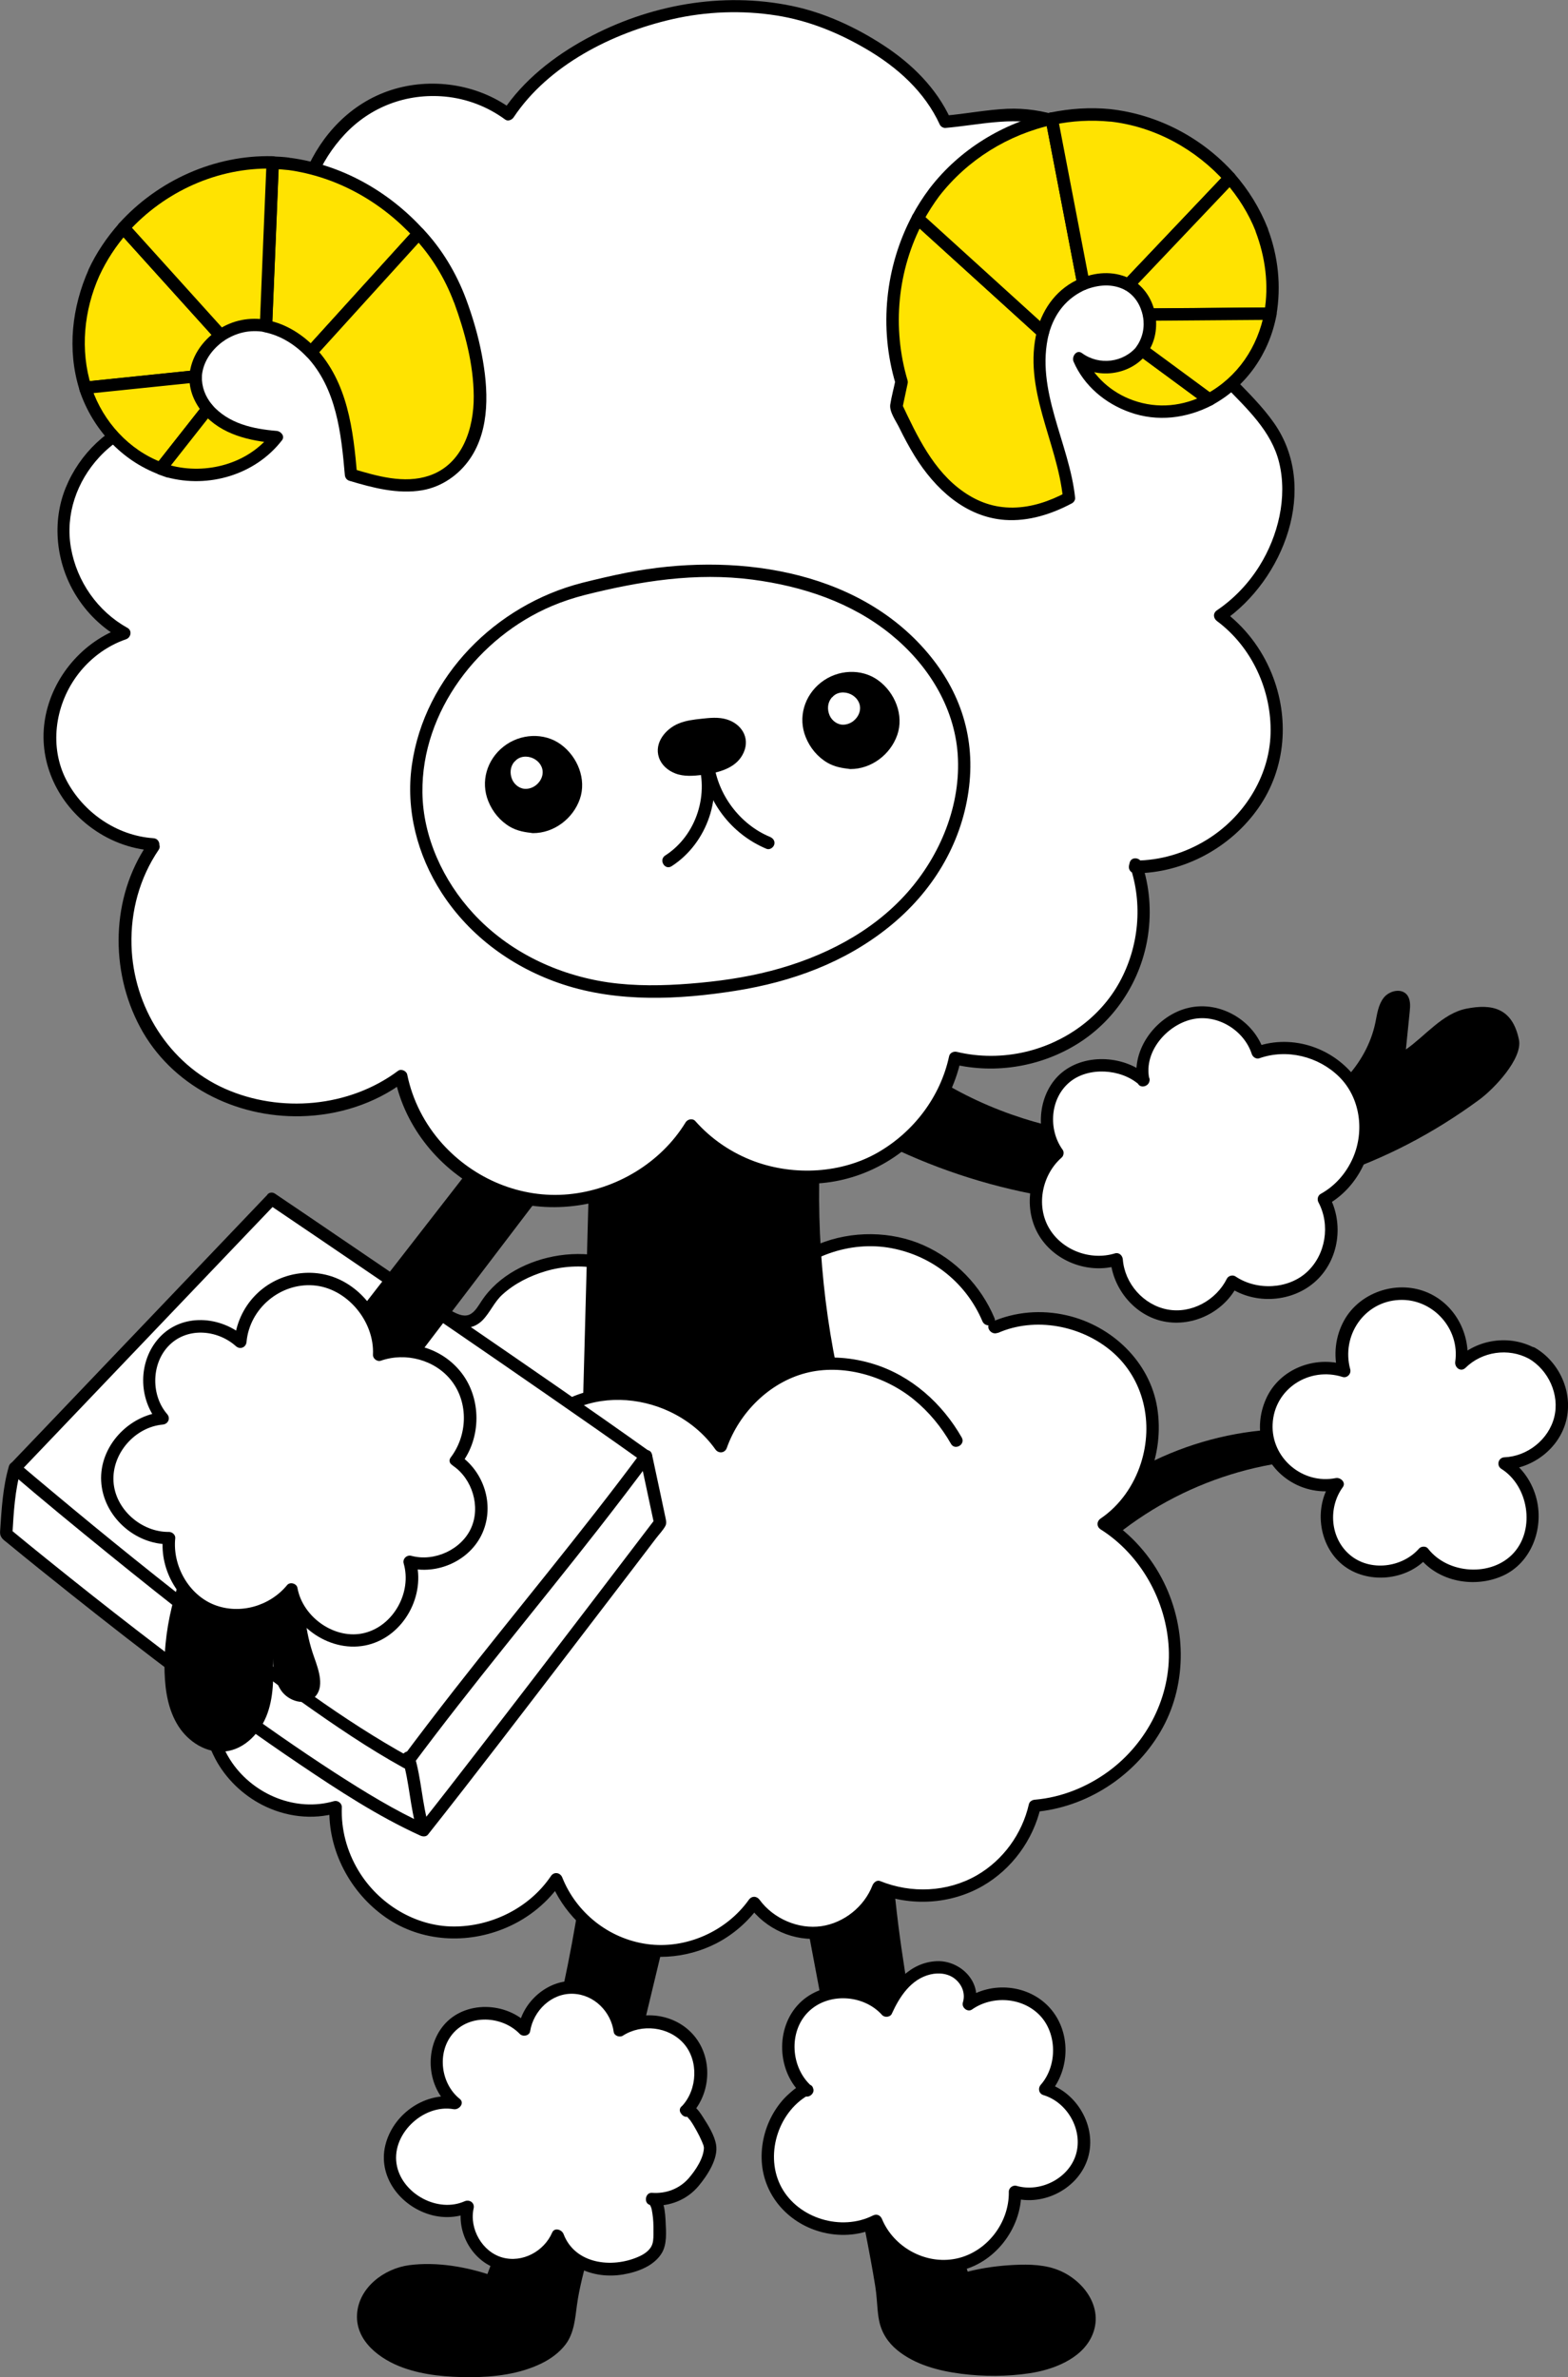
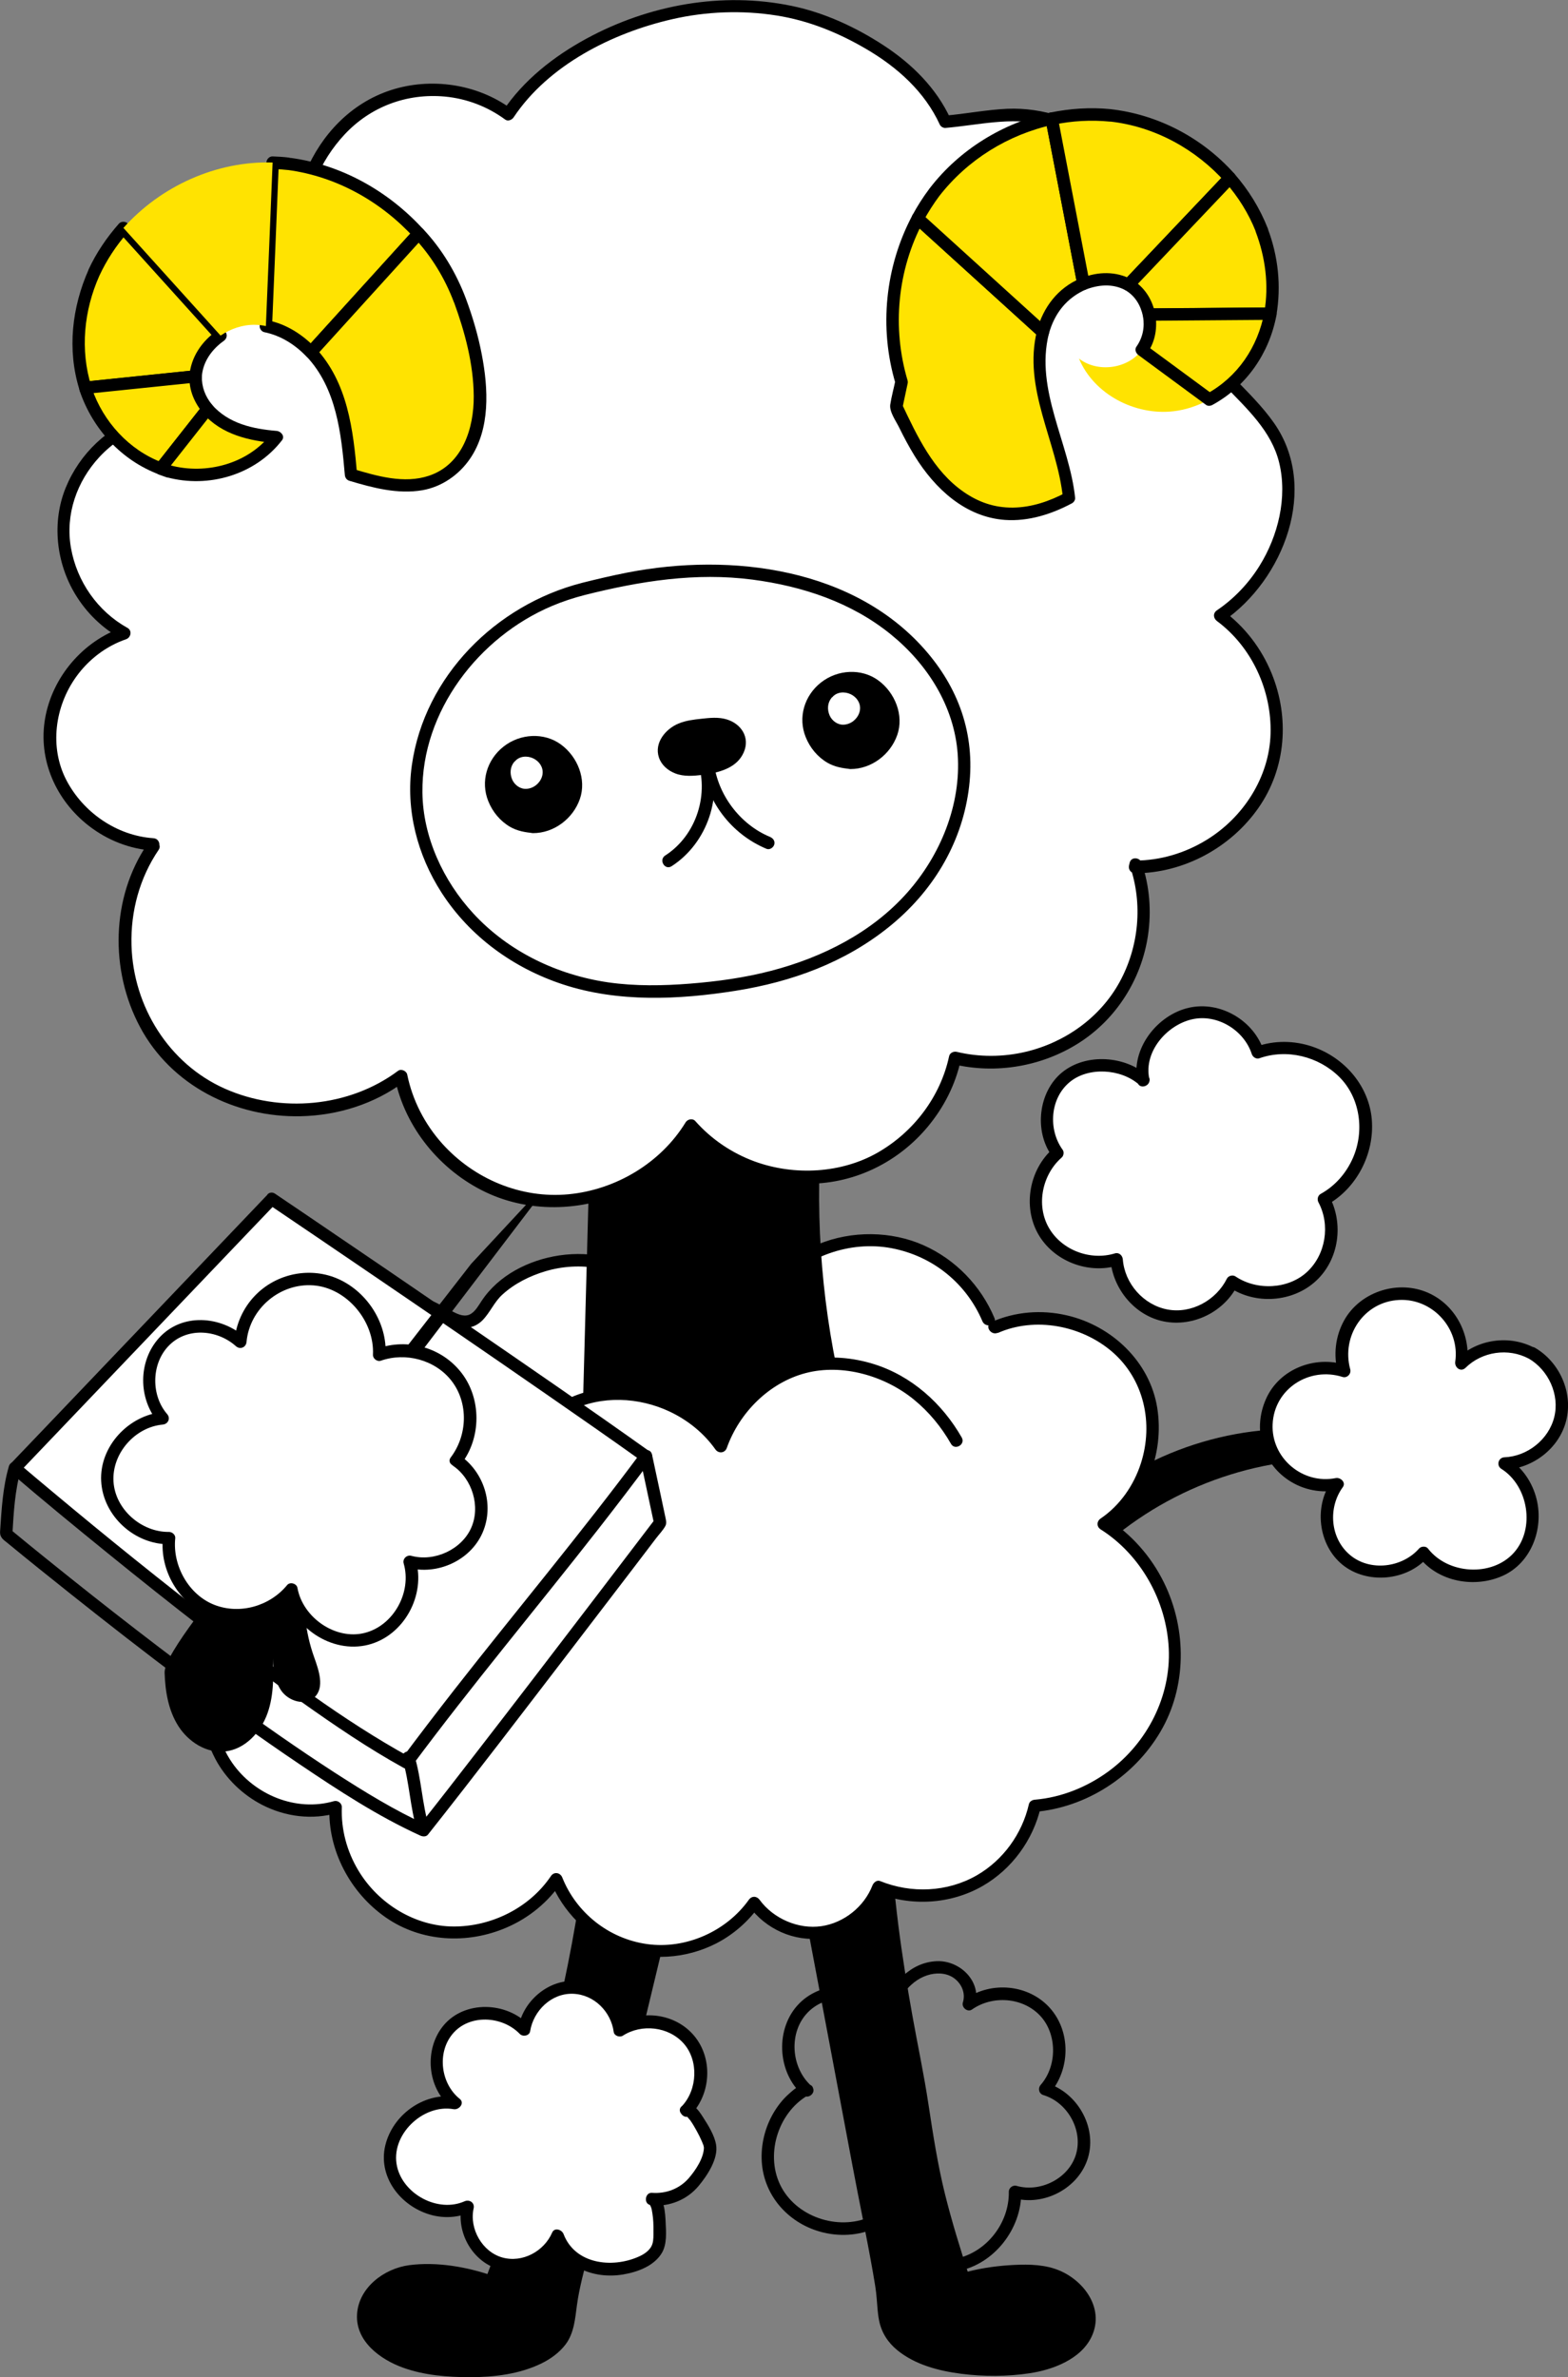
<svg xmlns="http://www.w3.org/2000/svg" id="_レイヤー_2" viewBox="0 0 151.56 229.66">
  <rect x="0" y="0" width="151.56" height="229.66" fill="#808080" stroke="none" />
  <defs>
    <style>.cls-1{fill:#fff;}.cls-2{fill:#ffe301;}</style>
  </defs>
  <g id="_レイヤー_4">
    <g>
      <path d="M129.32,138.38c-8.73-1.33-17.99,1.4-24.6,7.25l.22,5.4c6.14-6.37,14.94-10.09,23.79-10.06,1.04,0,2.49-.33,2.39-1.37-.07-.78-1.01-1.1-1.78-1.22Z" />
      <g>
        <path class="cls-1" d="M148.06,130.75c-2.16-1.21-5.1-.79-6.84,.98,.39-2.37-.86-4.92-2.97-6.07-2.11-1.15-4.93-.8-6.7,.82-1.61,1.47-2.24,3.89-1.63,5.98-2.03-.68-4.45-.15-5.95,1.4-1.69,1.74-2.07,4.61-.9,6.73,1.18,2.12,3.82,3.32,6.19,2.8-1.66,2.19-1.22,5.67,.92,7.38s5.63,1.37,7.4-.73c2.09,2.79,6.8,3.01,9.14,.43,2.34-2.58,1.66-7.25-1.32-9.06,2.47-.06,4.8-1.91,5.39-4.32,.6-2.4-.58-5.13-2.74-6.34Z" />
        <path d="M148.36,130.24c-2.45-1.32-5.58-.88-7.57,1.07l1,.58c.44-2.97-1.18-6.02-4.04-7.11s-6.32,.09-7.82,2.77c-.86,1.54-1.07,3.37-.6,5.06l.74-.74c-2.98-.94-6.41,.38-7.7,3.28s-.4,6.15,2.19,7.86c1.43,.95,3.18,1.28,4.86,.94l-.68-.88c-1.77,2.43-1.33,6.19,1.02,8.1s6.22,1.59,8.25-.73h-.85c1.86,2.4,5.4,3.02,8.11,1.79s3.96-4.48,3.26-7.37c-.4-1.64-1.38-3.09-2.81-3.99l-.3,1.12c2.74-.11,5.3-2.06,5.97-4.76s-.64-5.63-3.02-7.02c-.67-.39-1.27,.65-.61,1.04,1.91,1.11,3.01,3.49,2.47,5.66s-2.6,3.79-4.81,3.88c-.6,.02-.81,.8-.3,1.12,2.61,1.64,3.3,5.79,1.19,8.12s-6.36,2.08-8.29-.43c-.19-.25-.66-.22-.85,0-1.63,1.86-4.74,2.26-6.68,.63s-2.13-4.59-.7-6.55c.34-.46-.22-.97-.68-.88-3.21,.64-6.25-1.95-6.1-5.2,.15-3.44,3.55-5.59,6.76-4.57,.44,.14,.86-.31,.74-.74-.88-3.23,1.33-6.54,4.73-6.7,3.22-.16,5.89,2.75,5.42,5.97-.08,.56,.54,1.04,1,.58,1.6-1.57,4.13-1.94,6.11-.88,.68,.37,1.29-.67,.61-1.04Z" />
      </g>
      <g>
        <path d="M85.37,176.16c.33,7.79,1.52,15.52,3.07,23.16,.79,3.89,1.09,7.73,2,11.6,.76,3.24,1.63,6.08,2.68,9.28,2.23-.67,5.84-1.07,8.11-.58s4.38,2.57,4.03,4.87c-.36,2.39-3.01,3.69-5.38,4.13-3.74,.69-11.21,.51-13.72-3.03-.87-1.22-.7-3.02-.92-4.45-.45-2.97-1.11-5.91-1.66-8.86-2.25-11.96-4.5-23.92-6.75-35.88" />
        <path d="M84.77,176.16c.25,5.86,.98,11.68,1.98,17.45,.51,2.93,1.16,5.84,1.62,8.78s.82,5.82,1.49,8.69c.74,3.14,1.68,6.22,2.68,9.28,.1,.3,.41,.51,.74,.42,2.34-.69,5.06-1.05,7.48-.64,2.25,.39,4.87,2.65,3.64,5.13-.96,1.94-3.5,2.64-5.48,2.9s-4.16,.25-6.2-.06c-1.92-.29-4.05-.83-5.49-2.21-.94-.89-1.15-2-1.25-3.25-.11-1.45-.35-2.88-.61-4.31-1.22-6.59-2.52-13.18-3.76-19.77-1.4-7.44-2.8-14.89-4.2-22.33-.14-.76-1.3-.44-1.16,.32,1.36,7.24,2.72,14.48,4.09,21.72,.67,3.58,1.35,7.16,2.02,10.74s1.41,7.06,2.03,10.6c.14,.81,.29,1.63,.35,2.45,.06,.7,.09,1.41,.23,2.11,.23,1.17,.85,2.13,1.77,2.88,1.72,1.4,3.98,1.99,6.15,2.27s4.45,.28,6.64-.05,4.95-1.33,5.99-3.55c1.32-2.82-.92-5.68-3.59-6.55-1.41-.46-3-.43-4.46-.33s-3.03,.34-4.49,.77l.74,.42c-.87-2.68-1.71-5.37-2.39-8.11s-1.15-5.74-1.59-8.65-1.04-5.7-1.55-8.55-.99-5.82-1.36-8.75c-.41-3.26-.7-6.54-.84-9.83-.03-.77-1.23-.77-1.2,0h0Z" />
      </g>
      <g>
        <path d="M57.43,176.86c-.72,7.77-2.3,15.43-4.23,22.98-.98,3.85-1.48,7.67-2.59,11.48-.93,3.19-1.94,5.99-3.14,9.13-2.19-.78-5.78-1.36-8.07-.99s-4.51,2.35-4.27,4.66c.24,2.4,2.82,3.84,5.17,4.39,3.7,.88,11.17,1.07,13.86-2.34,.93-1.18,.86-2.99,1.14-4.39,.6-2.94,1.41-5.85,2.11-8.77,2.85-11.83,5.7-23.66,8.54-35.49" />
        <path d="M56.83,176.86c-.55,5.83-1.58,11.6-2.88,17.31-.65,2.86-1.43,5.69-2.03,8.56s-1.09,5.66-1.89,8.43c-.89,3.1-1.99,6.12-3.14,9.13l.74-.42c-2.5-.87-5.43-1.38-8.08-1.03-2.42,.32-4.9,2.17-5.04,4.77s2.26,4.35,4.47,5.14c2.02,.73,4.3,.91,6.44,.91,2.33,0,4.78-.29,6.9-1.32,.9-.44,1.75-1.05,2.36-1.86,.82-1.1,.91-2.5,1.09-3.81,.23-1.68,.7-3.35,1.11-5,.43-1.74,.88-3.48,1.3-5.22,.85-3.54,1.7-7.08,2.56-10.62,1.94-8.05,3.87-16.1,5.81-24.14,.18-.75-.98-1.07-1.16-.32-3.15,13.09-6.21,26.21-9.49,39.28-.42,1.65-.84,3.31-1.16,4.98-.23,1.2-.19,2.52-.71,3.64-.85,1.82-3.24,2.55-5.05,2.89-2.09,.4-4.28,.38-6.4,.14s-4.28-.72-5.79-2.2c-.94-.92-1.36-2.23-.82-3.48s1.81-2.13,3.09-2.47,2.8-.23,4.14-.07,2.8,.48,4.13,.94c.33,.11,.63-.13,.74-.42,1.03-2.71,2.03-5.43,2.87-8.21s1.41-5.66,1.99-8.53,1.35-5.71,2.01-8.56,1.26-5.73,1.77-8.62c.57-3.26,1.03-6.54,1.34-9.83,.07-.77-1.13-.76-1.2,0h0Z" />
      </g>
      <g>
        <path class="cls-1" d="M66.38,203.86c1.74-1.77,1.87-4.87,.28-6.78s-4.66-2.35-6.72-.97c-.27-2.31-2.48-4.22-4.8-4.13-2.18,.08-4.13,1.91-4.44,4.06-1.76-1.92-5.15-2.13-7.05-.31-2.03,1.95-1.83,5.71,.39,7.43-3.27-.65-6.68,2.52-6.29,5.83,.4,3.31,4.46,5.58,7.49,4.18-.54,2.22,.87,4.74,3.04,5.44s4.79-.52,5.65-2.64c1.06,2.91,4.38,3.79,7.09,2.94,1.11-.35,2.11-.75,2.61-1.84,.28-.61,.3-4.55-.57-4.64,1.27,.12,2.59-.3,3.54-1.14s2.04-2.64,2.08-3.9c.01-.49-1.77-4.06-2.3-3.52Z" />
        <path d="M66.8,204.29c1.94-2.05,2.12-5.45,.28-7.63s-5.14-2.55-7.45-1.06l.88,.36c-.34-2.48-2.62-4.5-5.12-4.57s-4.87,2.02-5.28,4.5l1-.26c-2.13-2.23-6.17-2.41-8.23,.04-1.91,2.28-1.61,6.05,.72,7.93l.58-1c-3-.53-6.02,1.51-6.87,4.41s1,5.67,3.66,6.74c1.48,.6,3.09,.6,4.55-.04l-.88-.68c-.57,2.57,.93,5.35,3.46,6.18s5.32-.58,6.32-2.91l-1.1-.14c1.08,2.83,4.02,4.06,6.9,3.58,1.39-.23,3.01-.82,3.76-2.09,.49-.84,.41-2,.36-2.93-.04-.81-.09-2.63-1.16-2.83l-.16,1.18c1.71,.13,3.41-.56,4.51-1.89,.82-.98,1.93-2.64,1.68-4-.16-.91-.77-1.88-1.26-2.64-.41-.65-1.18-1.77-2.04-1.07-.6,.49,.26,1.33,.85,.85-.45,.37-.49-.08-.32,.19,.07,.12,.2,.23,.28,.34,.23,.32,.42,.66,.61,1s.36,.68,.51,1.03c.05,.12,.1,.25,.15,.37,.03,.08,.05,.33,.05,.15,.02,1.05-.81,2.28-1.47,3.04-.9,1.03-2.2,1.51-3.55,1.41-.67-.05-.83,1.05-.16,1.18,.11,.02-.07-.12-.04-.02,.01,.05,.06,.12,.08,.16,.09,.21,.13,.46,.16,.68,.09,.56,.11,1.13,.1,1.7,0,.39,.02,.85-.1,1.23-.19,.62-.81,1.02-1.38,1.26-2.55,1.11-6.1,.7-7.21-2.21-.16-.42-.87-.67-1.1-.14-.78,1.81-2.87,2.95-4.81,2.41s-3.22-2.77-2.78-4.75c.12-.55-.41-.89-.88-.68-2.56,1.13-5.91-.67-6.52-3.35-.7-3.03,2.49-6.08,5.47-5.55,.52,.09,1.1-.59,.58-1-1.81-1.46-2.21-4.39-.72-6.23,1.61-1.99,4.84-1.8,6.53-.04,.29,.3,.93,.19,1-.26,.32-1.98,2.05-3.68,4.12-3.62s3.7,1.74,3.96,3.69c.05,.38,.59,.55,.88,.36,1.82-1.17,4.42-.89,5.88,.75s1.34,4.46-.17,6.06c-.53,.56,.32,1.41,.85,.85Z" />
      </g>
      <g>
-         <path class="cls-1" d="M78.02,201.96c-2.28-1.94-2.44-5.88-.33-8s6.04-1.99,8,.28c.56-1.25,1.31-2.46,2.41-3.28s2.61-1.18,3.88-.67,2.14,2.03,1.68,3.33c2.2-1.6,5.58-1.24,7.39,.78s1.81,5.42-.02,7.44c2.63,.74,4.33,3.82,3.56,6.44s-3.87,4.29-6.48,3.49c.1,3.24-2.37,6.36-5.54,7.03-3.17,.66-6.68-1.22-7.89-4.23-3.3,1.73-7.87,.34-9.66-2.93s-.49-7.87,2.75-9.71l.23,.04Z" />
        <path d="M78.44,201.54c-2-1.77-2.25-5.22-.33-7.15s5.37-1.71,7.15,.28c.24,.27,.79,.22,.94-.12,.75-1.65,1.85-3.35,3.73-3.8,.86-.2,1.81-.09,2.48,.52,.62,.56,.91,1.38,.66,2.19-.15,.48,.45,.98,.88,.68,1.97-1.38,4.86-1.19,6.55,.56s1.71,4.87,.1,6.71c-.3,.34-.19,.87,.26,1,2.31,.7,3.83,3.36,3.15,5.7s-3.43,3.73-5.74,3.07c-.37-.11-.77,.19-.76,.58,.05,2.99-2.14,5.84-5.1,6.45s-6.03-1.12-7.15-3.81c-.15-.37-.5-.55-.88-.36-3.05,1.54-7.2,.3-8.84-2.71s-.4-7.17,2.54-8.89l-.46,.06,.23,.04c.76,.12,1.08-1.04,.32-1.16s-1.33,.39-1.88,.88c-.61,.53-1.12,1.18-1.53,1.88-.82,1.4-1.23,3.07-1.13,4.7,.21,3.39,2.7,6.07,5.97,6.85,1.82,.43,3.72,.25,5.39-.6l-.88-.36c1.36,3.26,4.94,5.31,8.45,4.68s6.2-4.09,6.15-7.64l-.76,.58c2.94,.84,6.35-.94,7.22-3.91s-1.06-6.3-3.98-7.18l.26,1c2.01-2.3,2.09-5.98,.02-8.28s-5.68-2.58-8.12-.87l.88,.68c.72-2.32-1.42-4.41-3.68-4.32-2.63,.11-4.37,2.26-5.38,4.48l.94-.12c-2.21-2.48-6.49-2.66-8.85-.28s-2.16,6.65,.33,8.85c.58,.51,1.43-.34,.85-.85Z" />
      </g>
      <g>
        <path class="cls-1" d="M96.15,128.27c4.92-2.22,11.38-.09,14.01,4.64s1.02,11.34-3.47,14.34c5.22,3.27,7.98,10.04,6.51,16.03s-7.03,10.73-13.17,11.21c-.7,3.16-2.86,5.96-5.73,7.45s-6.41,1.63-9.39,.39c-.87,2.32-3.08,4.07-5.54,4.39s-5.04-.83-6.46-2.85c-2.25,3.23-6.34,5.06-10.25,4.59s-7.45-3.22-8.88-6.88c-2.79,4.21-8.51,6.21-13.31,4.64-4.8-1.57-8.25-6.56-8.01-11.6-4.61,1.38-9.64-1.4-11.44-5.66-.85-2.01-1.15-4.26-.88-6.43,.06-.49,1.75-6.01,2.3-5.61-5.88-4.15-4.92-14.62,.86-18.43,.55-.36,6.37-2.8,6.74-1.54-1.17-3.91,.64-8.36,4.25-10.27,2.49-1.32,5.63-1.32,8.12,0,.67,.36,1.31,.81,2.05,1,1.92,.5,2.39-1.75,3.54-2.84,1.43-1.36,3.32-2.27,5.22-2.73,3.28-.8,6.9-.08,9.62,1.92,2.81-3.59,9.08-3.57,11.86,.05,2.78-3.17,7.24-4.76,11.39-4.07s7.86,3.64,9.47,7.53" />
        <path d="M96.45,128.78c3.6-1.59,8.07-.73,11.03,1.8,3.11,2.67,4.03,6.94,2.8,10.78-.69,2.15-2.03,4.08-3.9,5.35-.38,.26-.4,.78,0,1.04,3.9,2.47,6.37,6.93,6.59,11.52s-2.07,9.11-5.82,11.86c-2.08,1.52-4.54,2.52-7.12,2.74-.26,.02-.52,.17-.58,.44-.66,2.87-2.49,5.4-5.04,6.87-2.84,1.63-6.33,1.77-9.34,.55-.32-.13-.63,.15-.74,.42-.8,2.06-2.75,3.62-4.94,3.94s-4.63-.71-5.97-2.55c-.28-.38-.76-.39-1.04,0-2.18,3.06-6.1,4.8-9.83,4.28s-6.85-3.05-8.2-6.43c-.19-.48-.79-.6-1.1-.14-2.07,3.07-5.75,4.89-9.43,4.87s-7.24-2.17-9.18-5.41c-1.11-1.85-1.68-3.96-1.6-6.12,.01-.39-.4-.68-.76-.58-3.67,1.06-7.7-.61-9.85-3.72-1.28-1.86-1.84-4.19-1.81-6.44,.02-1.21,.34-2.24,.71-3.37,.23-.69,.46-1.37,.74-2.04,.11-.26,.22-.52,.36-.76,.05-.08,.14-.19,.17-.28-.02,.06,0,0,.01,0l.03-.03c-.14,.13-.31,.15-.53,.05,.69,.37,1.22-.59,.61-1.04-3.28-2.36-4.2-6.81-3.41-10.6,.4-1.91,1.21-3.77,2.51-5.25,1.01-1.15,2.09-1.78,3.48-2.32,.87-.34,1.75-.64,2.66-.86,.36-.09,.73-.17,1.1-.19,.12,0,.31,.03,.38,.01,.1-.02,.05,.07-.01-.1,.26,.71,1.37,.44,1.16-.32-.72-2.5-.21-5.21,1.32-7.31,1.73-2.36,4.69-3.53,7.58-3.12,.76,.11,1.52,.32,2.21,.65s1.29,.75,1.98,1.04c1.07,.45,2.13,.38,2.97-.47,.73-.75,1.12-1.75,1.9-2.46,1.18-1.08,2.67-1.82,4.19-2.27,3.34-.99,6.95-.33,9.77,1.69,.19,.14,.57,.1,.73-.09,2.69-3.36,8.35-3.33,11.01,.05,.19,.25,.65,.22,.85,0,2.72-3.05,7.03-4.64,11.08-3.87s7.25,3.45,8.78,7.06c.3,.7,1.46,.39,1.16-.32-1.31-3.11-3.77-5.66-6.86-7.03s-6.91-1.44-10.18-.09c-1.84,.76-3.49,1.91-4.82,3.39h.85c-3.04-3.85-9.65-3.87-12.71-.05l.73-.09c-2.61-1.88-5.91-2.65-9.09-2.17-2.92,.44-5.86,1.91-7.5,4.41-.28,.42-.56,.93-.99,1.21-.57,.38-1.22,.1-1.77-.19-.7-.36-1.35-.77-2.08-1.06-.79-.31-1.61-.49-2.45-.58-2.99-.31-6.04,.89-7.95,3.22s-2.73,5.73-1.86,8.76l1.16-.32c-.57-1.55-3.24-.52-4.29-.17-1.55,.51-3.11,1.06-4.37,2.14-3.45,2.96-4.73,8.11-3.8,12.46,.54,2.5,1.89,4.73,3.97,6.23l.61-1.04c-1.14-.62-1.79,1.69-2.05,2.36-.43,1.15-.91,2.37-1.13,3.58-.47,2.49,.1,5.4,1.27,7.62,1,1.9,2.64,3.48,4.55,4.46,2.24,1.14,4.81,1.47,7.24,.77l-.76-.58c-.16,4.2,2.01,8.28,5.44,10.67s7.91,2.62,11.71,.97c2.15-.93,3.99-2.44,5.3-4.38l-1.1-.14c1.2,3,3.59,5.38,6.59,6.59s6.5,.97,9.42-.51c1.68-.86,3.12-2.12,4.21-3.65h-1.04c1.62,2.24,4.38,3.51,7.14,3.13s4.97-2.29,5.96-4.8l-.74,.42c3.3,1.34,7.17,1.11,10.26-.67,2.81-1.62,4.87-4.43,5.6-7.59l-.58,.44c5-.43,9.59-3.41,12.14-7.72s2.6-9.85,.37-14.41c-1.24-2.54-3.16-4.71-5.54-6.23v1.04c3.75-2.55,5.58-7.26,4.88-11.7s-4.36-7.94-8.73-8.95c-2.44-.57-4.99-.37-7.29,.64-.71,.31-.1,1.35,.61,1.04h0Z" />
      </g>
      <path d="M56.92,114.4l-.63,23.44c4.42,.69,8.85,1.38,13.27,2.07l11.63-6.28c-1.9-8.45-2.47-17.2-1.66-25.82-2.32,.66-4.71-.54-6.89-1.59s-4.79-1.97-6.91-.82c-2.19,1.19-3.01,4.2-5.32,5.15-1.15,.48-2.5,.36-3.58,.98s-1.34,2.64-.12,2.86" />
      <g>
        <path class="cls-1" d="M48.82,142.88c1.66-4.32,5.23-8.07,10.48-8.23,4.02-.13,8.07,1.78,10.37,5.08,1.49-4.3,5.63-7.83,10.18-7.97,6.05-.18,10.34,3.45,12.58,7.42" />
        <path d="M49.4,143.04c1.09-2.8,3.01-5.34,5.72-6.73,2.97-1.52,6.64-1.34,9.62,.07,1.75,.83,3.29,2.07,4.41,3.65,.31,.43,.92,.36,1.1-.14,1.21-3.41,4.1-6.32,7.64-7.24s7.62,.26,10.44,2.56c1.46,1.19,2.66,2.65,3.59,4.28,.38,.67,1.42,.07,1.04-.61-1.88-3.29-4.86-5.97-8.52-7.1-1.99-.62-4.2-.82-6.25-.42s-3.77,1.35-5.27,2.64c-1.74,1.49-3.05,3.43-3.82,5.58l1.1-.14c-2.21-3.11-5.75-5.05-9.55-5.35-3.58-.28-7.02,1.11-9.44,3.76-1.3,1.42-2.26,3.1-2.96,4.88-.28,.72,.88,1.03,1.16,.32h0Z" />
      </g>
      <g>
        <g>
          <g>
-             <path class="cls-1" d="M62.44,140.69l-60.99,1.14c-.58,1.9-.85,6.37-.85,6.37,0,0,27.51,22.83,40.33,28.64,6.78-8.56,22.87-29.72,22.87-29.72l-1.37-6.42Z" />
            <path d="M62.44,140.09c-2.02,.04-4.04,.08-6.06,.11-4.85,.09-9.7,.18-14.55,.27-5.87,.11-11.74,.22-17.61,.33-5.08,.09-10.16,.19-15.24,.28-2.47,.05-4.96,.01-7.43,.14-.04,0-.07,0-.11,0-.27,0-.5,.18-.58,.44-.59,2-.71,4.19-.85,6.27-.04,.63,.31,.81,.75,1.17,1.98,1.63,3.99,3.24,6,4.84,7.21,5.73,14.55,11.35,22.19,16.5,3.74,2.52,7.57,5.03,11.68,6.9,.22,.1,.55,.13,.73-.09,4.65-5.87,9.19-11.83,13.75-17.77,2.1-2.74,4.19-5.48,6.29-8.22,.67-.88,1.34-1.76,2.01-2.64,.29-.38,.67-.77,.9-1.19,.16-.3,.05-.61-.01-.92l-.46-2.17c-.27-1.27-.54-2.54-.82-3.82-.16-.75-1.32-.44-1.16,.32,.46,2.14,.91,4.28,1.37,6.42l.06-.46c-1.93,2.54-3.87,5.08-5.81,7.62-3.8,4.98-7.61,9.95-11.45,14.91-1.83,2.37-3.66,4.73-5.52,7.07l.73-.09c-3.11-1.41-6.04-3.22-8.91-5.07-3.49-2.26-6.9-4.65-10.26-7.1-5.96-4.35-11.79-8.87-17.53-13.5-1.18-.95-2.35-1.9-3.52-2.87l.18,.42c.12-2.06,.24-4.23,.82-6.21l-.58,.44c2.02-.04,4.04-.08,6.06-.11,4.85-.09,9.7-.18,14.55-.27,5.87-.11,11.74-.22,17.61-.33,5.08-.09,10.16-.19,15.24-.28,2.47-.05,4.96-.01,7.43-.14,.04,0,.07,0,.11,0,.77-.01,.77-1.21,0-1.2Z" />
          </g>
          <g>
            <path class="cls-1" d="M26.28,115.83L1.45,141.83s25.01,21.37,37.87,28.43c8.08-10.9,15.03-18.67,23.12-29.57-12.04-8.57-36.15-24.86-36.15-24.86Z" />
            <path d="M25.86,115.41c-2.81,2.94-5.62,5.88-8.43,8.83-4.44,4.65-8.89,9.31-13.33,13.96-1.03,1.07-2.05,2.15-3.08,3.22-.21,.22-.25,.63,0,.85,3.06,2.62,6.18,5.18,9.31,7.72,6.14,4.98,12.37,9.87,18.82,14.44,3.19,2.26,6.44,4.48,9.87,6.37,.31,.17,.62,.05,.82-.22,5.77-7.77,11.99-15.18,17.95-22.8,1.75-2.24,3.47-4.49,5.17-6.77,.21-.28,.02-.65-.22-.82-5.77-4.11-11.61-8.12-17.45-12.13-5.19-3.56-10.38-7.1-15.59-10.63-1.04-.7-2.08-1.41-3.12-2.11-.64-.43-1.24,.61-.61,1.04,2.96,2,5.91,4,8.86,6.01,6.01,4.09,12.01,8.19,17.98,12.33,3.12,2.16,6.23,4.32,9.31,6.52l-.22-.82c-5.77,7.77-11.99,15.18-17.95,22.8-1.75,2.24-3.47,4.49-5.17,6.77l.82-.22c-6.51-3.58-12.5-8.16-18.38-12.67-5.48-4.2-10.86-8.54-16.16-12.97-1.07-.9-2.15-1.79-3.21-2.7v.85c2.81-2.94,5.62-5.88,8.43-8.83,4.44-4.65,8.89-9.31,13.33-13.96,1.03-1.07,2.05-2.15,3.08-3.22,.53-.56-.31-1.41-.85-.85Z" />
          </g>
        </g>
        <g>
          <path class="cls-1" d="M39.47,169.78c.56,1.83,.85,5.07,1.41,6.89" />
          <path d="M38.9,169.94c.68,2.25,.73,4.65,1.41,6.89,.22,.74,1.38,.42,1.16-.32-.68-2.25-.73-4.65-1.41-6.89-.22-.74-1.38-.42-1.16,.32h0Z" />
        </g>
      </g>
-       <path d="M54.62,112.34c-4.93,6.48-9.87,12.96-14.8,19.44-3.15,4.14-6.33,8.33-8.37,13.11s-2.84,10.3-1.09,15.2c.46,1.29,1.03,2.92,.05,3.88-.89,.88-2.52,.39-3.23-.64s-.78-2.35-.82-3.61c.08,1.95,.15,3.95-.5,5.79s-2.18,3.5-4.12,3.7c-1.79,.19-3.53-.93-4.5-2.45s-1.27-3.36-1.33-5.16c-.15-4.92,1.41-9.78,3.72-14.13s5.35-8.26,8.37-12.15c7.09-9.12,14.17-18.23,21.26-27.35" />
+       <path d="M54.62,112.34c-4.93,6.48-9.87,12.96-14.8,19.44-3.15,4.14-6.33,8.33-8.37,13.11s-2.84,10.3-1.09,15.2c.46,1.29,1.03,2.92,.05,3.88-.89,.88-2.52,.39-3.23-.64s-.78-2.35-.82-3.61c.08,1.95,.15,3.95-.5,5.79s-2.18,3.5-4.12,3.7c-1.79,.19-3.53-.93-4.5-2.45s-1.27-3.36-1.33-5.16s5.35-8.26,8.37-12.15c7.09-9.12,14.17-18.23,21.26-27.35" />
      <g>
        <path class="cls-1" d="M44.1,141.07c1.75-2.23,1.81-5.63,.15-7.92s-4.92-3.28-7.58-2.3c.24-3.57-2.79-7.04-6.36-7.3-3.57-.26-6.78,2.49-7.06,6.06-2.04-1.88-5.28-2.08-7.26-.13s-2.09,5.47-.25,7.54c-2.99,.22-5.52,3.09-5.36,6.08,.16,2.99,2.98,5.58,5.97,5.49-.34,2.86,1.39,5.84,4.04,6.95,2.65,1.11,6,.26,7.79-1.99,.51,3.18,4.01,5.53,7.15,4.8,3.13-.73,5.23-4.39,4.28-7.47,2.48,.71,5.38-.62,6.46-2.97s.19-5.41-1.97-6.83Z" />
        <path d="M44.62,141.38c1.9-2.5,1.92-6.23,0-8.73s-5.25-3.38-8.11-2.37l.76,.58c.15-3.02-1.74-5.98-4.47-7.25s-6.06-.62-8.16,1.57c-1.16,1.21-1.84,2.76-1.99,4.43l1.02-.42c-2.32-2.07-6.08-2.36-8.28,.05-2.06,2.26-2.05,5.9-.07,8.2l.42-1.02c-3.3,.3-6.14,3.31-5.96,6.68s3.24,6.13,6.57,6.09l-.6-.6c-.33,3.14,1.56,6.34,4.48,7.53s6.41,.24,8.37-2.15l-1-.26c.63,3.52,4.48,6.07,7.97,5.2s5.6-4.81,4.62-8.19l-.74,.74c2.81,.75,6.03-.69,7.2-3.4s.11-5.89-2.25-7.49c-.64-.44-1.24,.6-.61,1.04,1.86,1.27,2.68,3.93,1.75,6.01s-3.54,3.29-5.78,2.69c-.44-.12-.87,.29-.74,.74,.8,2.76-.96,6-3.78,6.71s-5.98-1.49-6.49-4.36c-.08-.43-.73-.6-1-.26-1.67,2.03-4.57,2.87-7.04,1.9s-4.05-3.78-3.77-6.44c.03-.32-.3-.6-.6-.6-2.66,.04-5.22-2.18-5.37-4.89s2.09-5.24,4.76-5.48c.53-.05,.78-.62,.42-1.02-1.54-1.79-1.53-4.75,.07-6.5,1.75-1.92,4.74-1.7,6.59-.05,.41,.36,.98,.1,1.02-.42,.3-3.22,3.24-5.7,6.46-5.46s5.92,3.45,5.76,6.7c-.02,.37,.4,.7,.76,.58,2.4-.84,5.26-.09,6.84,1.95,1.66,2.15,1.53,5.27-.08,7.39-.47,.61,.57,1.21,1.04,.61Z" />
      </g>
-       <path d="M88.31,102.69c10.29,7.59,24.34,9.14,36.42,4.96,4.02-1.39,7.36-4.78,8.21-8.85,.17-.84,.28-1.74,.81-2.41s1.67-.95,2.23-.3c.37,.44,.34,1.08,.28,1.65-.12,1.22-.25,2.43-.37,3.65,1.88-1.31,3.54-3.48,5.84-3.94,2.46-.49,4.46-.09,5.09,3.01,.36,1.8-2.38,4.72-3.86,5.8-8.95,6.57-18.7,9.6-29.79,10.09-11.09,.5-22.31-2.36-31.8-8.11" />
      <g>
        <path class="cls-1" d="M14.76,81.84c-4.4,6.38-3.33,15.83,2.38,21.11s15.38,5.74,21.59,1.04c1.16,5.9,6.3,10.85,12.33,11.88s12.56-1.94,15.67-7.12c3.56,4.07,9.55,5.92,14.84,4.56s9.61-5.83,10.69-11.09c5.11,1.26,10.85-.43,14.41-4.25s4.78-9.58,3.06-14.47l-.06,.26c5.72,.02,11.23-3.88,13.04-9.21s-.24-11.7-4.83-15.05c3.87-2.6,6.38-7.06,6.57-11.66,.22-5.21-2.25-7.41-5.68-10.97,2.02-2.77,2.24-6.69,.54-9.66s-5.22-4.83-8.67-4.59c-.2-4.77-3.52-9.23-8.13-10.73s-6.34-.53-11.19-.13c-2.21-4.91-7.07-7.69-11.15-9.44s-8.92-2.05-13.18-1.45c-6.54,.91-14.33,4.72-17.91,10.17-3.78-2.84-9.34-3.15-13.43-.75s-7.2,7.83-6.46,12.45c-4.7-1.72-11.17,.29-14.34,4.1s-3.55,9.64-.89,13.81c-4.2,1.36-7.41,5.3-7.83,9.63s1.98,8.8,5.85,10.9c-4.64,1.55-7.8,6.57-7.14,11.34s5.06,8.78,9.95,9.06" />
        <path d="M14.25,81.54c-3.52,5.17-3.64,12.2-.72,17.67,3.02,5.67,9.23,8.78,15.56,8.63,3.56-.08,7.1-1.18,9.96-3.32l-.88-.36c.97,4.78,4.39,8.93,8.78,11.02s9.84,1.89,14.27-.46c2.48-1.31,4.59-3.26,6.06-5.66l-.94,.12c2.97,3.35,7.45,5.23,11.92,5.18s8.6-2.13,11.41-5.5c1.56-1.87,2.69-4.08,3.2-6.47l-.74,.42c4.13,.99,8.62,.22,12.2-2.08s6-6.12,6.63-10.35c.35-2.36,.16-4.77-.61-7.03-.18-.53-1.01-.61-1.16,0l-.06,.26c-.09,.38,.18,.76,.58,.76,4.71-.02,9.24-2.47,11.93-6.32s3.01-8.75,1.27-13c-.99-2.42-2.59-4.5-4.69-6.06v1.04c5.86-4.01,9.32-12.89,4.92-19.17-1.13-1.61-2.55-2.99-3.91-4.4l.09,.73c2.16-3.04,2.36-7.32,.4-10.5s-5.49-4.86-9.05-4.65l.6,.6c-.17-3.38-1.74-6.61-4.28-8.85s-6.2-3.43-9.64-3.28c-2.01,.09-4,.49-6,.66l.52,.3c-1.36-2.96-3.72-5.29-6.42-7.06s-5.76-3.19-8.92-3.84c-6.76-1.4-13.84-.1-19.86,3.17-3.14,1.71-6.07,4-8.07,7l.82-.22c-3.29-2.42-7.78-3.07-11.65-1.81s-6.71,4.31-8.23,7.91c-.84,1.99-1.21,4.13-.89,6.28l.74-.74c-3.81-1.36-8.29-.49-11.7,1.56-3.66,2.19-5.9,5.99-6.05,10.26-.08,2.45,.54,4.9,1.84,6.98l.36-.88c-3.39,1.13-6.14,3.73-7.49,7.04s-.94,7.23,.94,10.32c1.08,1.78,2.61,3.26,4.43,4.27l.14-1.1c-3.84,1.32-6.8,4.79-7.5,8.79s1.05,7.92,4.22,10.38c1.81,1.4,3.96,2.25,6.25,2.4,.77,.05,.77-1.15,0-1.2-3.55-.24-6.81-2.5-8.43-5.64s-1.12-7.07,.98-9.98c1.19-1.65,2.88-2.94,4.8-3.6,.47-.16,.62-.83,.14-1.1-2.88-1.6-4.89-4.48-5.46-7.72s.57-6.44,2.75-8.79c1.25-1.34,2.8-2.36,4.54-2.94,.36-.12,.57-.54,.36-.88-2.08-3.34-2.24-7.71-.43-11.2s5.22-5.45,8.87-6.17c2.03-.41,4.16-.35,6.13,.35,.48,.17,.8-.33,.74-.74-.52-3.46,1.15-7.07,3.47-9.56,2.52-2.71,6.03-4.02,9.72-3.68,2.11,.2,4.12,.97,5.82,2.22,.27,.2,.66,.03,.82-.22,3.37-5.05,9.52-8.14,15.3-9.47,3.3-.76,6.79-.89,10.13-.36,3.09,.49,5.96,1.66,8.64,3.23,3.01,1.76,5.66,4.12,7.13,7.33,.08,.17,.33,.31,.52,.3,3.16-.27,6.29-1.08,9.45-.34s6.03,2.57,7.74,5.49c.91,1.56,1.45,3.3,1.54,5.1,.02,.31,.26,.62,.6,.6,3.14-.19,6.35,1.34,8.01,4.05,1.76,2.85,1.52,6.59-.4,9.29-.15,.22-.08,.55,.09,.73,2.1,2.18,4.5,4.36,5.24,7.41,.82,3.37-.1,7.09-1.9,9.98-1.06,1.7-2.46,3.17-4.11,4.29-.4,.27-.37,.76,0,1.04,3.37,2.5,5.3,6.71,5.18,10.89s-2.62,8.09-6.23,10.28c-2.07,1.26-4.43,1.96-6.85,1.97l.58,.76,.06-.26h-1.16c1.27,3.69,.88,7.83-1,11.25s-5.27,5.83-9.09,6.73c-2.18,.51-4.46,.52-6.64,0-.3-.07-.67,.09-.74,.42-.84,3.92-3.43,7.32-6.9,9.31s-8.02,2.28-11.92,.85c-2.19-.81-4.16-2.14-5.71-3.89-.26-.3-.75-.19-.94,.12-2.4,3.93-6.76,6.52-11.33,6.95s-9.11-1.46-12.2-4.9c-1.69-1.89-2.87-4.18-3.38-6.67-.07-.35-.58-.58-.88-.36-4.74,3.54-11.39,4.11-16.76,1.72s-8.85-7.91-9.01-13.86c-.09-3.26,.78-6.49,2.62-9.2,.44-.64-.6-1.24-1.04-.61h0Z" />
      </g>
      <g>
        <g>
          <path d="M51.52,79.89c2.09,.03,4.04-1.78,4.16-3.87s-1.59-4.12-3.67-4.34-4.19,1.4-4.51,3.47,1.2,4.25,3.25,4.66l.76,.08Z" />
          <path d="M51.52,80.49c2.03,0,3.87-1.4,4.53-3.3s-.22-4.09-1.84-5.27-3.93-1.06-5.54,.21-2.24,3.38-1.47,5.28c.41,1.02,1.14,1.91,2.1,2.47,.71,.41,1.43,.52,2.22,.61,.32,.03,.6-.3,.6-.6,0-.35-.28-.57-.6-.6-.52-.06-.82-.07-1.27-.26-.69-.3-1.26-.83-1.65-1.47-.78-1.29-.7-2.89,.32-4.03s2.69-1.65,4.1-.93c1.3,.66,2.24,2.12,2.04,3.61-.23,1.71-1.84,3.08-3.55,3.08-.77,0-.77,1.2,0,1.2Z" />
        </g>
        <g>
          <path class="cls-1" d="M50.01,73.9c-.5,.59-.16,1.67,.59,1.86s1.56-.59,1.4-1.35-1.22-1.14-1.83-.66" />
          <path class="cls-1" d="M49.71,73.6c-.41,.49-.45,1.14-.2,1.72,.24,.54,.8,.94,1.4,.89,.68-.05,1.28-.54,1.48-1.19s-.09-1.27-.63-1.63-1.3-.41-1.81-.01c-.09,.07-.16,.14-.2,.26-.03,.1-.02,.24,.04,.33,.11,.17,.4,.3,.59,.15,.04-.03,.08-.06,.12-.08,.02-.01,.04-.02,.06-.03,.06-.03-.09,.03,0,0,.04-.01,.09-.03,.13-.04,.02,0,.1-.02,.02,0s.02,0,.03,0c.05,0,.09,0,.14,0,.02,0,.05,0,.07,0,0,0-.1-.02-.06,0,.02,0,.03,0,.05,0,.05,0,.1,.02,.15,.04,.02,0,.04,.02,.07,.02,.06,.02-.09-.04,0,0,.04,.02,.08,.04,.12,.07,.02,.01,.04,.03,.06,.04,.08,.05-.05-.05,0,0,.03,.03,.07,.06,.1,.09,.02,.02,.03,.03,.05,.05,.04,.05-.05-.08,0,0,.03,.04,.05,.08,.07,.12,0,0,0,.02,.02,.03,0,0-.03-.09-.02-.05,0,.03,.02,.05,.03,.08,0,.02,.01,.05,.02,.07,0,.01,0,.03,0,.04,.01,.05,0-.05,0-.05,0,.05,0,.12,0,.17,0,.04,0-.05,0-.05,0,0,0,.03,0,.04,0,.03-.01,.05-.02,.08s-.02,.05-.02,.08c-.03,.09,.03-.05,0,0-.02,.05-.05,.1-.08,.14-.01,.02-.04,.04-.05,.07,0,0,.06-.07,.03-.03-.01,.01-.02,.03-.04,.04-.04,.04-.08,.09-.12,.12-.01,0-.02,.02-.03,.03-.03,.03,.03-.03,.03-.03-.03,.01-.05,.04-.08,.05-.05,.03-.09,.05-.14,.08-.04,.02,.04-.02,.04-.02,0,0-.03,.01-.04,.01-.03,0-.06,.02-.09,.03-.03,0-.05,.01-.08,.02-.08,.02,.09,0,0,0-.06,0-.12,0-.17,0-.05,0,.05,0,.05,0-.01,0-.03,0-.04,0-.02,0-.05-.01-.07-.02-.02,0-.04-.02-.07-.02-.04-.01,.05,.02,.05,.02-.01,0-.03-.01-.04-.02-.04-.02-.08-.05-.12-.07-.06-.04,.07,.06,.01,.01-.02-.02-.04-.04-.06-.05-.03-.03-.06-.07-.09-.1-.03-.03,.03,.04,.03,.04,0,0-.01-.02-.02-.03-.01-.02-.03-.05-.04-.07-.03-.05-.05-.1-.08-.15,0,0,.03,.09,.02,.05,0-.01-.01-.03-.02-.04-.01-.03-.02-.06-.03-.09,0-.03-.01-.05-.02-.08,0-.02-.02-.11,0-.04s0-.02,0-.04c0-.03,0-.05,0-.08s0-.05,0-.08c0-.01,0-.02,0-.03,0-.05-.02,.09,0,.05,.01-.05,.02-.1,.04-.16,0-.01,0-.02,.01-.03,.02-.05-.01,.03-.02,.04,.01-.02,.02-.05,.04-.07s.03-.05,.04-.07c0,0,.01-.02,.02-.03,.02-.04-.07,.09-.02,.02,.14-.17,.18-.44,0-.61-.16-.15-.45-.18-.61,0h0Z" />
        </g>
      </g>
      <g>
        <g>
          <path d="M82.2,73.7c2.09,.03,4.04-1.78,4.16-3.87s-1.59-4.12-3.67-4.34-4.19,1.4-4.51,3.47,1.2,4.25,3.25,4.66l.76,.08Z" />
          <path d="M82.2,74.3c2.03,0,3.87-1.4,4.53-3.3s-.22-4.09-1.84-5.27-3.93-1.06-5.54,.21-2.24,3.38-1.47,5.28c.41,1.02,1.14,1.91,2.1,2.47,.71,.41,1.43,.52,2.22,.61,.32,.03,.6-.3,.6-.6,0-.35-.28-.57-.6-.6-.52-.06-.82-.07-1.27-.26-.69-.3-1.26-.83-1.65-1.47-.78-1.29-.7-2.89,.32-4.03s2.69-1.65,4.1-.93c1.3,.66,2.24,2.12,2.04,3.61-.23,1.71-1.84,3.08-3.55,3.08-.77,0-.77,1.2,0,1.2Z" />
        </g>
        <g>
          <path class="cls-1" d="M80.69,67.71c-.5,.59-.16,1.67,.59,1.86s1.56-.59,1.4-1.35-1.22-1.14-1.83-.66" />
          <path class="cls-1" d="M80.39,67.4c-.41,.49-.45,1.14-.2,1.72,.24,.54,.8,.94,1.4,.89,.68-.05,1.28-.54,1.48-1.19s-.09-1.27-.63-1.63-1.3-.41-1.81-.01c-.09,.07-.16,.14-.2,.26-.03,.1-.02,.24,.04,.33,.11,.17,.4,.3,.59,.15,.04-.03,.08-.06,.12-.08,.02-.01,.04-.02,.06-.03,.06-.03-.09,.03,0,0,.04-.01,.09-.03,.13-.04,.02,0,.1-.02,.02,0s.02,0,.03,0c.05,0,.09,0,.14,0,.02,0,.05,0,.07,0,0,0-.1-.02-.06,0,.02,0,.03,0,.05,0,.05,0,.1,.02,.15,.04,.02,0,.04,.02,.07,.02,.06,.02-.09-.04,0,0,.04,.02,.08,.04,.12,.07,.02,.01,.04,.03,.06,.04,.08,.05-.05-.05,0,0,.03,.03,.07,.06,.1,.09,.02,.02,.03,.03,.05,.05,.04,.05-.05-.08,0,0,.03,.04,.05,.08,.07,.12,0,0,0,.02,.02,.03,0,0-.03-.09-.02-.05,0,.03,.02,.05,.03,.08,0,.02,.01,.05,.02,.07,0,.01,0,.03,0,.04,.01,.05,0-.05,0-.05,0,.05,0,.12,0,.17,0,.04,0-.05,0-.05,0,0,0,.03,0,.04,0,.03-.01,.05-.02,.08s-.02,.05-.02,.08c-.03,.09,.03-.05,0,0-.02,.05-.05,.1-.08,.14-.01,.02-.04,.04-.05,.07,0,0,.06-.07,.03-.03-.01,.01-.02,.03-.04,.04-.04,.04-.08,.09-.12,.12-.01,0-.02,.02-.03,.03-.03,.03,.03-.03,.03-.03-.03,.01-.05,.04-.08,.05-.05,.03-.09,.05-.14,.08-.04,.02,.04-.02,.04-.02,0,0-.03,.01-.04,.01-.03,0-.06,.02-.09,.03-.03,0-.05,.01-.08,.02-.08,.02,.09,0,0,0-.06,0-.12,0-.17,0-.05,0,.05,0,.05,0-.01,0-.03,0-.04,0-.02,0-.05-.01-.07-.02-.02,0-.04-.02-.07-.02-.04-.01,.05,.02,.05,.02-.01,0-.03-.01-.04-.02-.04-.02-.08-.05-.12-.07-.06-.04,.07,.06,.01,.01-.02-.02-.04-.04-.06-.05-.03-.03-.06-.07-.09-.1-.03-.03,.03,.04,.03,.04,0,0-.01-.02-.02-.03-.01-.02-.03-.05-.04-.07-.03-.05-.05-.1-.08-.15,0,0,.03,.09,.02,.05,0-.01-.01-.03-.02-.04-.01-.03-.02-.06-.03-.09,0-.03-.01-.05-.02-.08,0-.02-.02-.11,0-.04s0-.02,0-.04c0-.03,0-.05,0-.08s0-.05,0-.08c0-.01,0-.02,0-.03,0-.05-.02,.09,0,.05,.01-.05,.02-.1,.04-.16,0-.01,0-.02,.01-.03,.02-.05-.01,.03-.02,.04,.01-.02,.02-.05,.04-.07s.03-.05,.04-.07c0,0,.01-.02,.02-.03,.02-.04-.07,.09-.02,.02,.14-.17,.18-.44,0-.61-.16-.15-.45-.18-.61,0h0Z" />
        </g>
      </g>
      <g>
        <g>
          <path d="M67.94,74.25c-.7,.08-1.42,.17-2.11,0s-1.35-.61-1.56-1.29c-.27-.86,.29-1.81,1.06-2.28s1.7-.58,2.6-.67c.67-.07,1.36-.14,2.02,.01s1.29,.59,1.5,1.23c.26,.8-.22,1.69-.91,2.17s-1.55,.65-2.37,.8" />
          <path d="M67.94,73.65c-.93,.11-2.24,.31-2.92-.53-.63-.78,.16-1.72,.87-2.06,.47-.23,1.02-.32,1.53-.39,.61-.08,1.23-.16,1.84-.13,.81,.04,1.89,.54,1.58,1.53-.37,1.17-1.82,1.4-2.86,1.59-.32,.06-.5,.44-.42,.74,.09,.33,.42,.48,.74,.42,1.42-.26,2.96-.69,3.59-2.14s-.26-2.76-1.65-3.18c-.79-.24-1.64-.15-2.45-.06-.75,.08-1.5,.17-2.2,.46-1.24,.51-2.38,1.86-1.9,3.28,.25,.74,.86,1.26,1.58,1.54,.84,.33,1.78,.24,2.66,.14,.32-.04,.6-.25,.6-.6,0-.29-.28-.64-.6-.6h0Z" />
        </g>
        <path d="M67.34,73.27c1.28,3.35,0,7.43-3.04,9.38-.65,.42-.05,1.45,.61,1.04,3.46-2.22,5.06-6.87,3.59-10.73-.27-.71-1.43-.4-1.16,.32h0Z" />
        <path d="M67.8,73.68c.44,3.69,2.86,6.9,6.3,8.33,.3,.12,.66-.13,.74-.42,.09-.35-.12-.61-.42-.74-2.89-1.2-5.05-4.07-5.42-7.18-.04-.32-.25-.6-.6-.6-.29,0-.64,.28-.6,.6h0Z" />
      </g>
      <g>
        <g>
          <path class="cls-2" d="M9.09,26.34c-1.57,3.46-1.99,7.5-.84,11.12,3.55-.37,7.11-.73,10.66-1.1,.08-1.56,1.05-3.01,2.41-3.94-3.13-3.47-6.26-6.94-9.39-10.4-1.15,1.29-2.13,2.74-2.84,4.32Z" />
          <path d="M8.57,26.04c-1.62,3.64-2.09,7.75-.9,11.58,.07,.23,.31,.47,.58,.44,3.55-.37,7.11-.73,10.66-1.1,.34-.04,.57-.25,.6-.6,.1-1.41,.98-2.62,2.11-3.42,.33-.23,.4-.64,.12-.94-3.13-3.47-6.26-6.94-9.39-10.4-.21-.23-.64-.23-.85,0-1.18,1.34-2.19,2.82-2.94,4.44-.32,.7,.71,1.31,1.04,.61,.71-1.53,1.63-2.93,2.75-4.2h-.85c3.13,3.47,6.26,6.94,9.39,10.4l.12-.94c-1.51,1.06-2.57,2.59-2.71,4.46l.6-.6c-3.55,.37-7.11,.73-10.66,1.1l.58,.44c-1.09-3.51-.71-7.32,.78-10.66,.31-.7-.72-1.31-1.04-.61Z" />
        </g>
        <g>
          <path class="cls-2" d="M8.31,37.68c1.16,3.42,3.84,6.35,7.23,7.58,1.51-1.92,3.02-3.83,4.53-5.75-.52-.61-.9-1.33-1.07-2.11-.08-.35-.1-.7-.08-1.04-3.55,.37-7.11,.73-10.66,1.1,.02,.07,.04,.15,.06,.22Z" />
          <path d="M7.73,37.84c1.26,3.64,4.02,6.64,7.65,8,.18,.07,.46,0,.58-.15,1.51-1.92,3.02-3.83,4.53-5.75,.22-.28,.23-.57,0-.85-.65-.79-1-1.7-.98-2.73,0-.3-.28-.63-.6-.6-3.55,.37-7.11,.73-10.66,1.1-.38,.04-.69,.35-.58,.76,.02,.07,.04,.15,.06,.22,.21,.74,1.37,.43,1.16-.32-.02-.07-.04-.15-.06-.22l-.58,.76c3.55-.37,7.11-.73,10.66-1.1l-.6-.6c-.04,1.36,.48,2.54,1.33,3.58v-.85c-1.51,1.92-3.02,3.83-4.53,5.75l.58-.15c-3.21-1.2-5.7-3.94-6.81-7.16-.25-.73-1.41-.41-1.16,.32Z" />
        </g>
        <g>
          <path class="cls-2" d="M16.29,45.53c3.74,1.04,8.11-.21,10.45-3.31-1.63-.13-3.28-.41-4.73-1.16-.74-.38-1.41-.91-1.95-1.54-1.51,1.92-3.02,3.83-4.53,5.75,.25,.09,.49,.19,.75,.27Z" />
          <path d="M16.13,46.11c4.04,1.09,8.55-.24,11.13-3.58,.31-.4-.12-.87-.52-.9-2.31-.19-4.66-.71-6.25-2.53-.2-.22-.66-.24-.85,0-1.51,1.92-3.02,3.83-4.53,5.75-.29,.37-.19,.83,.26,1,.25,.09,.5,.19,.75,.27,.74,.23,1.06-.93,.32-1.16-.25-.08-.5-.17-.75-.27l.26,1c1.51-1.92,3.02-3.83,4.53-5.75h-.85c1.8,2.06,4.49,2.66,7.1,2.88l-.52-.9c-2.24,2.9-6.3,3.97-9.77,3.03-.75-.2-1.07,.96-.32,1.16Z" />
        </g>
        <g>
          <path class="cls-2" d="M27.97,15.83c-.54-.07-1.08-.11-1.62-.12-.22,5.27-.44,10.53-.65,15.8,1.66,.31,3.16,1.26,4.37,2.52,3.47-3.82,6.94-7.65,10.41-11.47-3.24-3.58-7.71-6.1-12.51-6.73Z" />
          <path d="M27.97,15.23c-.54-.07-1.08-.1-1.62-.12-.33-.01-.59,.29-.6,.6-.22,5.27-.44,10.53-.65,15.8-.01,.25,.19,.53,.44,.58,1.61,.33,2.97,1.2,4.1,2.37,.22,.22,.63,.24,.85,0,3.47-3.82,6.94-7.65,10.41-11.47,.23-.25,.23-.6,0-.85-3.33-3.65-7.85-6.21-12.77-6.88-.76-.1-1.08,1.05-.32,1.16,4.74,.64,9.03,3.06,12.24,6.57v-.85c-3.47,3.82-6.94,7.65-10.41,11.47h.85c-1.27-1.31-2.83-2.31-4.63-2.67l.44,.58c.22-5.27,.44-10.53,.65-15.8l-.6,.6c.54,.02,1.08,.06,1.62,.12,.76,.09,.76-1.11,0-1.2Z" />
        </g>
        <g>
          <path class="cls-2" d="M11.93,22.02c3.13,3.47,6.26,6.94,9.39,10.4,.97-.66,2.14-1.06,3.31-1.04,.36,0,.72,.05,1.07,.12,.22-5.27,.44-10.53,.65-15.8-5.41-.17-10.82,2.28-14.42,6.32Z" />
-           <path d="M11.51,22.44c3.13,3.47,6.26,6.94,9.39,10.4,.17,.19,.51,.23,.73,.09,1.19-.79,2.5-1.1,3.92-.86,.39,.07,.74-.16,.76-.58,.22-5.27,.44-10.53,.65-15.8,.01-.33-.29-.59-.6-.6-5.61-.14-11.1,2.34-14.85,6.49-.52,.57,.33,1.42,.85,.85,3.54-3.93,8.69-6.27,14-6.14l-.6-.6c-.22,5.27-.44,10.53-.65,15.8l.76-.58c-1.73-.3-3.37,0-4.84,.98l.73,.09c-3.13-3.47-6.26-6.94-9.39-10.4-.52-.57-1.36,.28-.85,.85Z" />
        </g>
        <g>
          <path class="cls-2" d="M44.46,29.03c-.82-2.21-2.05-4.27-3.6-6.07-.12-.14-.26-.27-.38-.41-3.47,3.82-6.94,7.65-10.41,11.47,.75,.78,1.39,1.68,1.86,2.64,1.41,2.83,1.73,6.06,2,9.21,2.9,.87,6.2,1.7,8.81,.16,5.63-3.33,3.54-12.1,1.72-17.01Z" />
          <path d="M45.04,28.87c-.93-2.48-2.32-4.81-4.14-6.74-.21-.23-.64-.24-.85,0-3.47,3.82-6.94,7.65-10.41,11.47-.22,.25-.23,.6,0,.85,2.88,3.08,3.34,7.4,3.69,11.42,.02,.27,.17,.5,.44,.58,2.27,.68,4.68,1.32,7.06,.91,1.88-.33,3.53-1.48,4.6-3.04,1.98-2.89,1.77-6.78,1.14-10.06-.35-1.84-.88-3.64-1.53-5.39-.26-.72-1.42-.41-1.16,.32,1.06,2.9,1.89,5.99,1.91,9.09s-1.08,6.59-4.32,7.68c-2.41,.81-5.05,.03-7.39-.67l.44,.58c-.38-4.36-.91-8.93-4.04-12.27v.85c3.47-3.82,6.94-7.65,10.41-11.47h-.85c1.67,1.78,2.97,3.93,3.83,6.21,.27,.72,1.43,.41,1.16-.32Z" />
        </g>
      </g>
      <g>
        <g>
          <path class="cls-2" d="M87.13,36.9l-.51,2.4c1.02,2.16,2.05,4.33,3.53,6.2s3.47,3.43,5.8,3.95c2.49,.56,5.13-.14,7.37-1.35-.3-3.09-1.52-6-2.28-9.01-.57-2.28-.84-4.77-.25-7-4.03-3.66-8.07-7.32-12.1-10.98-2.57,4.77-3.15,10.59-1.57,15.79Z" />
          <path d="M86.55,36.74c-.16,.78-.38,1.57-.5,2.35-.1,.7,.57,1.61,.87,2.23,.46,.94,.95,1.86,1.5,2.75,1.94,3.13,4.87,5.88,8.71,6.16,2.27,.16,4.51-.55,6.49-1.61,.17-.09,.32-.32,.3-.52-.55-5.29-3.9-10.44-2.54-15.86,.05-.2,0-.44-.15-.58-4.03-3.66-8.07-7.32-12.1-10.98-.27-.25-.75-.24-.94,.12-2.64,4.96-3.24,10.87-1.63,16.26,.22,.74,1.38,.42,1.16-.32-1.51-5.08-.98-10.65,1.51-15.33l-.94,.12c4.03,3.66,8.07,7.32,12.1,10.98l-.15-.58c-1.41,5.63,1.94,10.71,2.5,16.17l.3-.52c-1.58,.84-3.32,1.44-5.13,1.46s-3.36-.54-4.77-1.52c-2.93-2.03-4.5-5.4-5.98-8.53l.06,.46c.17-.8,.34-1.6,.51-2.4,.16-.75-1-1.08-1.16-.32Z" />
        </g>
        <g>
          <path class="cls-2" d="M90.34,18.55c-.62,.8-1.16,1.66-1.63,2.55,4.03,3.66,8.07,7.32,12.1,10.98,.19-.71,.46-1.4,.84-2.05,.69-1.17,1.82-2.1,3.08-2.62-1.02-5.32-2.05-10.64-3.07-15.96-4.43,.95-8.55,3.48-11.31,7.1Z" />
          <path d="M89.82,18.25c-.61,.81-1.15,1.66-1.63,2.55-.12,.23-.11,.55,.09,.73,4.03,3.66,8.07,7.32,12.1,10.98,.33,.3,.88,.19,1-.26,.55-1.99,1.73-3.49,3.64-4.31,.25-.11,.32-.44,.28-.68-1.02-5.32-2.05-10.64-3.07-15.96-.06-.33-.44-.48-.74-.42-4.55,1-8.72,3.56-11.58,7.25-.47,.6,.38,1.46,.85,.85,2.75-3.55,6.68-5.98,11.05-6.94l-.74-.42c1.02,5.32,2.05,10.64,3.07,15.96l.28-.68c-2.18,.93-3.57,2.77-4.19,5.02l1-.26c-4.03-3.66-8.07-7.32-12.1-10.98l.09,.73c.48-.89,1.02-1.74,1.63-2.55,.47-.62-.58-1.22-1.04-.61Z" />
        </g>
        <g>
          <path class="cls-2" d="M110.32,33.88c-1.38,1.78-4.26,2.14-6.03,.76,1.44,3.46,5.43,5.53,9.15,5.09,1.22-.14,2.37-.55,3.45-1.12-2.17-1.6-4.35-3.2-6.52-4.8-.02,.02-.03,.05-.04,.07Z" />
-           <path d="M109.9,33.45c-1.29,1.59-3.66,1.88-5.31,.67-.54-.4-1.03,.35-.82,.82,1.01,2.34,3.07,4.05,5.44,4.89,2.67,.95,5.49,.6,7.98-.7,.44-.23,.34-.79,0-1.04-2.17-1.6-4.35-3.2-6.52-4.8-.26-.2-.67-.04-.82,.22l-.04,.07c-.4,.66,.63,1.26,1.04,.61l.04-.07-.82,.22c2.17,1.6,4.35,3.2,6.52,4.8v-1.04c-2.22,1.16-4.68,1.42-7.05,.58-2.1-.74-3.84-2.29-4.73-4.34l-.82,.82c2.04,1.51,5.16,1.11,6.76-.85,.48-.59-.36-1.45-.85-.85Z" />
        </g>
        <g>
          <path class="cls-2" d="M107.29,11.14c-1.89-.2-3.79-.07-5.64,.32,1.02,5.32,2.05,10.64,3.07,15.96,1.44-.59,3.05-.65,4.35,.09,2.97-3.12,6.23-6.56,9.8-10.32-2.94-3.34-7.15-5.59-11.59-6.06Z" />
          <path d="M107.29,10.54c-1.95-.19-3.89-.05-5.8,.34-.33,.07-.48,.44-.42,.74,1.02,5.32,2.05,10.64,3.07,15.96,.06,.3,.45,.53,.74,.42,1.27-.5,2.65-.63,3.89,.03,.23,.12,.54,.1,.73-.09,3.27-3.44,6.54-6.88,9.8-10.32,.23-.24,.22-.6,0-.85-3.1-3.47-7.39-5.72-12.01-6.23-.77-.09-.76,1.12,0,1.2,4.31,.48,8.29,2.66,11.16,5.88v-.85c-3.27,3.44-6.54,6.88-9.8,10.32l.73-.09c-1.51-.81-3.24-.77-4.81-.15l.74,.42c-1.02-5.32-2.05-10.64-3.07-15.96l-.42,.74c1.81-.38,3.64-.48,5.48-.3,.77,.08,.76-1.13,0-1.2Z" />
        </g>
        <g>
          <path class="cls-2" d="M121.96,22.22c-.72-1.85-1.77-3.54-3.08-5.02-3.58,3.77-6.84,7.2-9.8,10.32,.17,.1,.33,.2,.49,.33,.81,.63,1.3,1.56,1.5,2.56,3.91-.03,7.82-.06,11.73-.09,.48-2.69,.15-5.53-.84-8.09Z" />
          <path d="M122.54,22.06c-.77-1.95-1.86-3.71-3.24-5.29-.21-.24-.64-.22-.85,0-3.27,3.44-6.54,6.88-9.8,10.32-.27,.28-.22,.74,.12,.94,.96,.57,1.48,1.46,1.71,2.53,.05,.25,.33,.44,.58,.44,3.91-.03,7.82-.06,11.73-.09,.24,0,.53-.18,.58-.44,.49-2.84,.18-5.72-.84-8.41-.27-.72-1.43-.41-1.16,.32,.94,2.48,1.29,5.15,.84,7.77l.58-.44c-3.91,.03-7.82,.06-11.73,.09l.58,.44c-.29-1.37-1.05-2.53-2.26-3.25l.12,.94c3.27-3.44,6.54-6.88,9.8-10.32h-.85c1.23,1.41,2.24,3.01,2.93,4.76,.28,.71,1.44,.4,1.16-.32Z" />
        </g>
        <g>
          <path class="cls-2" d="M111.06,30.4c.23,1.18,.02,2.44-.7,3.4,2.17,1.6,4.35,3.2,6.52,4.8,2.21-1.18,4.03-3.14,5.05-5.44,.4-.92,.68-1.88,.86-2.86-3.91,.03-7.82,.06-11.73,.09Z" />
          <path d="M110.48,30.56c.18,1.05-.02,2.06-.64,2.94-.2,.29-.03,.64,.22,.82,2.17,1.6,4.35,3.2,6.52,4.8,.17,.13,.43,.1,.61,0,3.3-1.8,5.49-4.98,6.19-8.66,.07-.38-.16-.76-.58-.76-3.91,.03-7.82,.06-11.73,.09-.77,0-.77,1.21,0,1.2,3.91-.03,7.82-.06,11.73-.09l-.58-.76c-.64,3.39-2.58,6.28-5.63,7.94h.61c-2.17-1.6-4.35-3.2-6.52-4.8l.22,.82c.8-1.14,.99-2.51,.76-3.86-.13-.76-1.29-.44-1.16,.32Z" />
        </g>
      </g>
      <path d="M56.23,56.32c-8.27,2.12-15.2,8.99-16.42,17.6-.61,4.31,.52,8.67,2.87,12.32,2.73,4.24,6.95,7.29,11.72,8.86,5.33,1.76,11.22,1.49,16.7,.62s10.55-2.74,14.79-6.14,6.98-7.97,7.72-13.11-.78-9.65-3.95-13.4c-6.96-8.22-18.98-9.7-28.99-7.76-1.49,.29-2.97,.64-4.45,1.01-.75,.19-.43,1.35,.32,1.16,5.34-1.34,10.71-2.2,16.21-1.48,4.84,.64,9.54,2.19,13.37,5.3,3.53,2.87,6.12,6.94,6.45,11.56,.34,4.88-1.66,9.75-4.87,13.37-3.43,3.87-8.21,6.27-13.16,7.56-2.57,.67-5.19,1.03-7.84,1.24s-5.29,.25-7.9-.12c-4.94-.72-9.65-2.97-13.05-6.66-2.9-3.14-4.87-7.37-4.92-11.69-.09-7.85,5.45-15.02,12.51-18.01,1.04-.44,2.11-.79,3.2-1.07,.75-.19,.43-1.35-.32-1.16Z" />
      <g>
        <path class="cls-1" d="M110.5,104.34c-.62-2.75,1.67-5.68,4.39-6.4s5.86,1.03,6.68,3.72c3.66-1.35,8.21,.56,9.82,4.12s.02,8.23-3.42,10.08c1.33,2.39,.78,5.67-1.26,7.51s-5.35,2.03-7.6,.46c-1.11,2.34-3.89,3.74-6.43,3.25s-4.6-2.84-4.75-5.42c-2.62,.85-5.75-.39-7.08-2.79s-.74-5.71,1.36-7.49c-1.59-2.1-1.29-5.41,.66-7.18s5.68-1.64,7.63,.14Z" />
        <path d="M111.08,104.18c-.52-2.59,1.7-5.14,4.13-5.7s5.03,1.04,5.78,3.34c.09,.29,.42,.53,.74,.42,2.66-.94,5.72-.18,7.72,1.8s2.47,5.18,1.33,7.81c-.64,1.47-1.71,2.71-3.12,3.49-.29,.16-.37,.54-.22,.82,1.16,2.17,.71,5.04-1.1,6.72s-4.86,1.83-6.93,.43c-.26-.17-.68-.06-.82,.22-1.03,2.08-3.43,3.42-5.75,2.98s-4.13-2.51-4.31-4.84c-.03-.37-.36-.7-.76-.58-2.39,.73-5.17-.31-6.41-2.51s-.6-5.13,1.27-6.76c.18-.16,.24-.52,.09-.73-1.42-1.95-1.24-4.98,.69-6.56,1.81-1.49,4.94-1.27,6.67,.24,.58,.51,1.43-.34,.85-.85-2.18-1.92-5.92-2.2-8.24-.34s-2.77,5.69-1,8.12l.09-.73c-2.27,1.99-2.94,5.56-1.45,8.22s4.87,3.95,7.76,3.06l-.76-.58c.22,2.83,2.35,5.45,5.19,6s5.83-.95,7.11-3.53l-.82,.22c2.52,1.71,6.14,1.47,8.39-.61s2.69-5.55,1.29-8.17l-.22,.82c2.87-1.59,4.58-4.94,4.33-8.19s-2.6-6.02-5.73-7.09c-1.76-.6-3.7-.63-5.45,0l.74,.42c-.96-2.95-4.2-4.87-7.25-4.18s-5.62,3.96-4.97,7.17c.15,.76,1.31,.44,1.16-.32Z" />
      </g>
    </g>
  </g>
</svg>